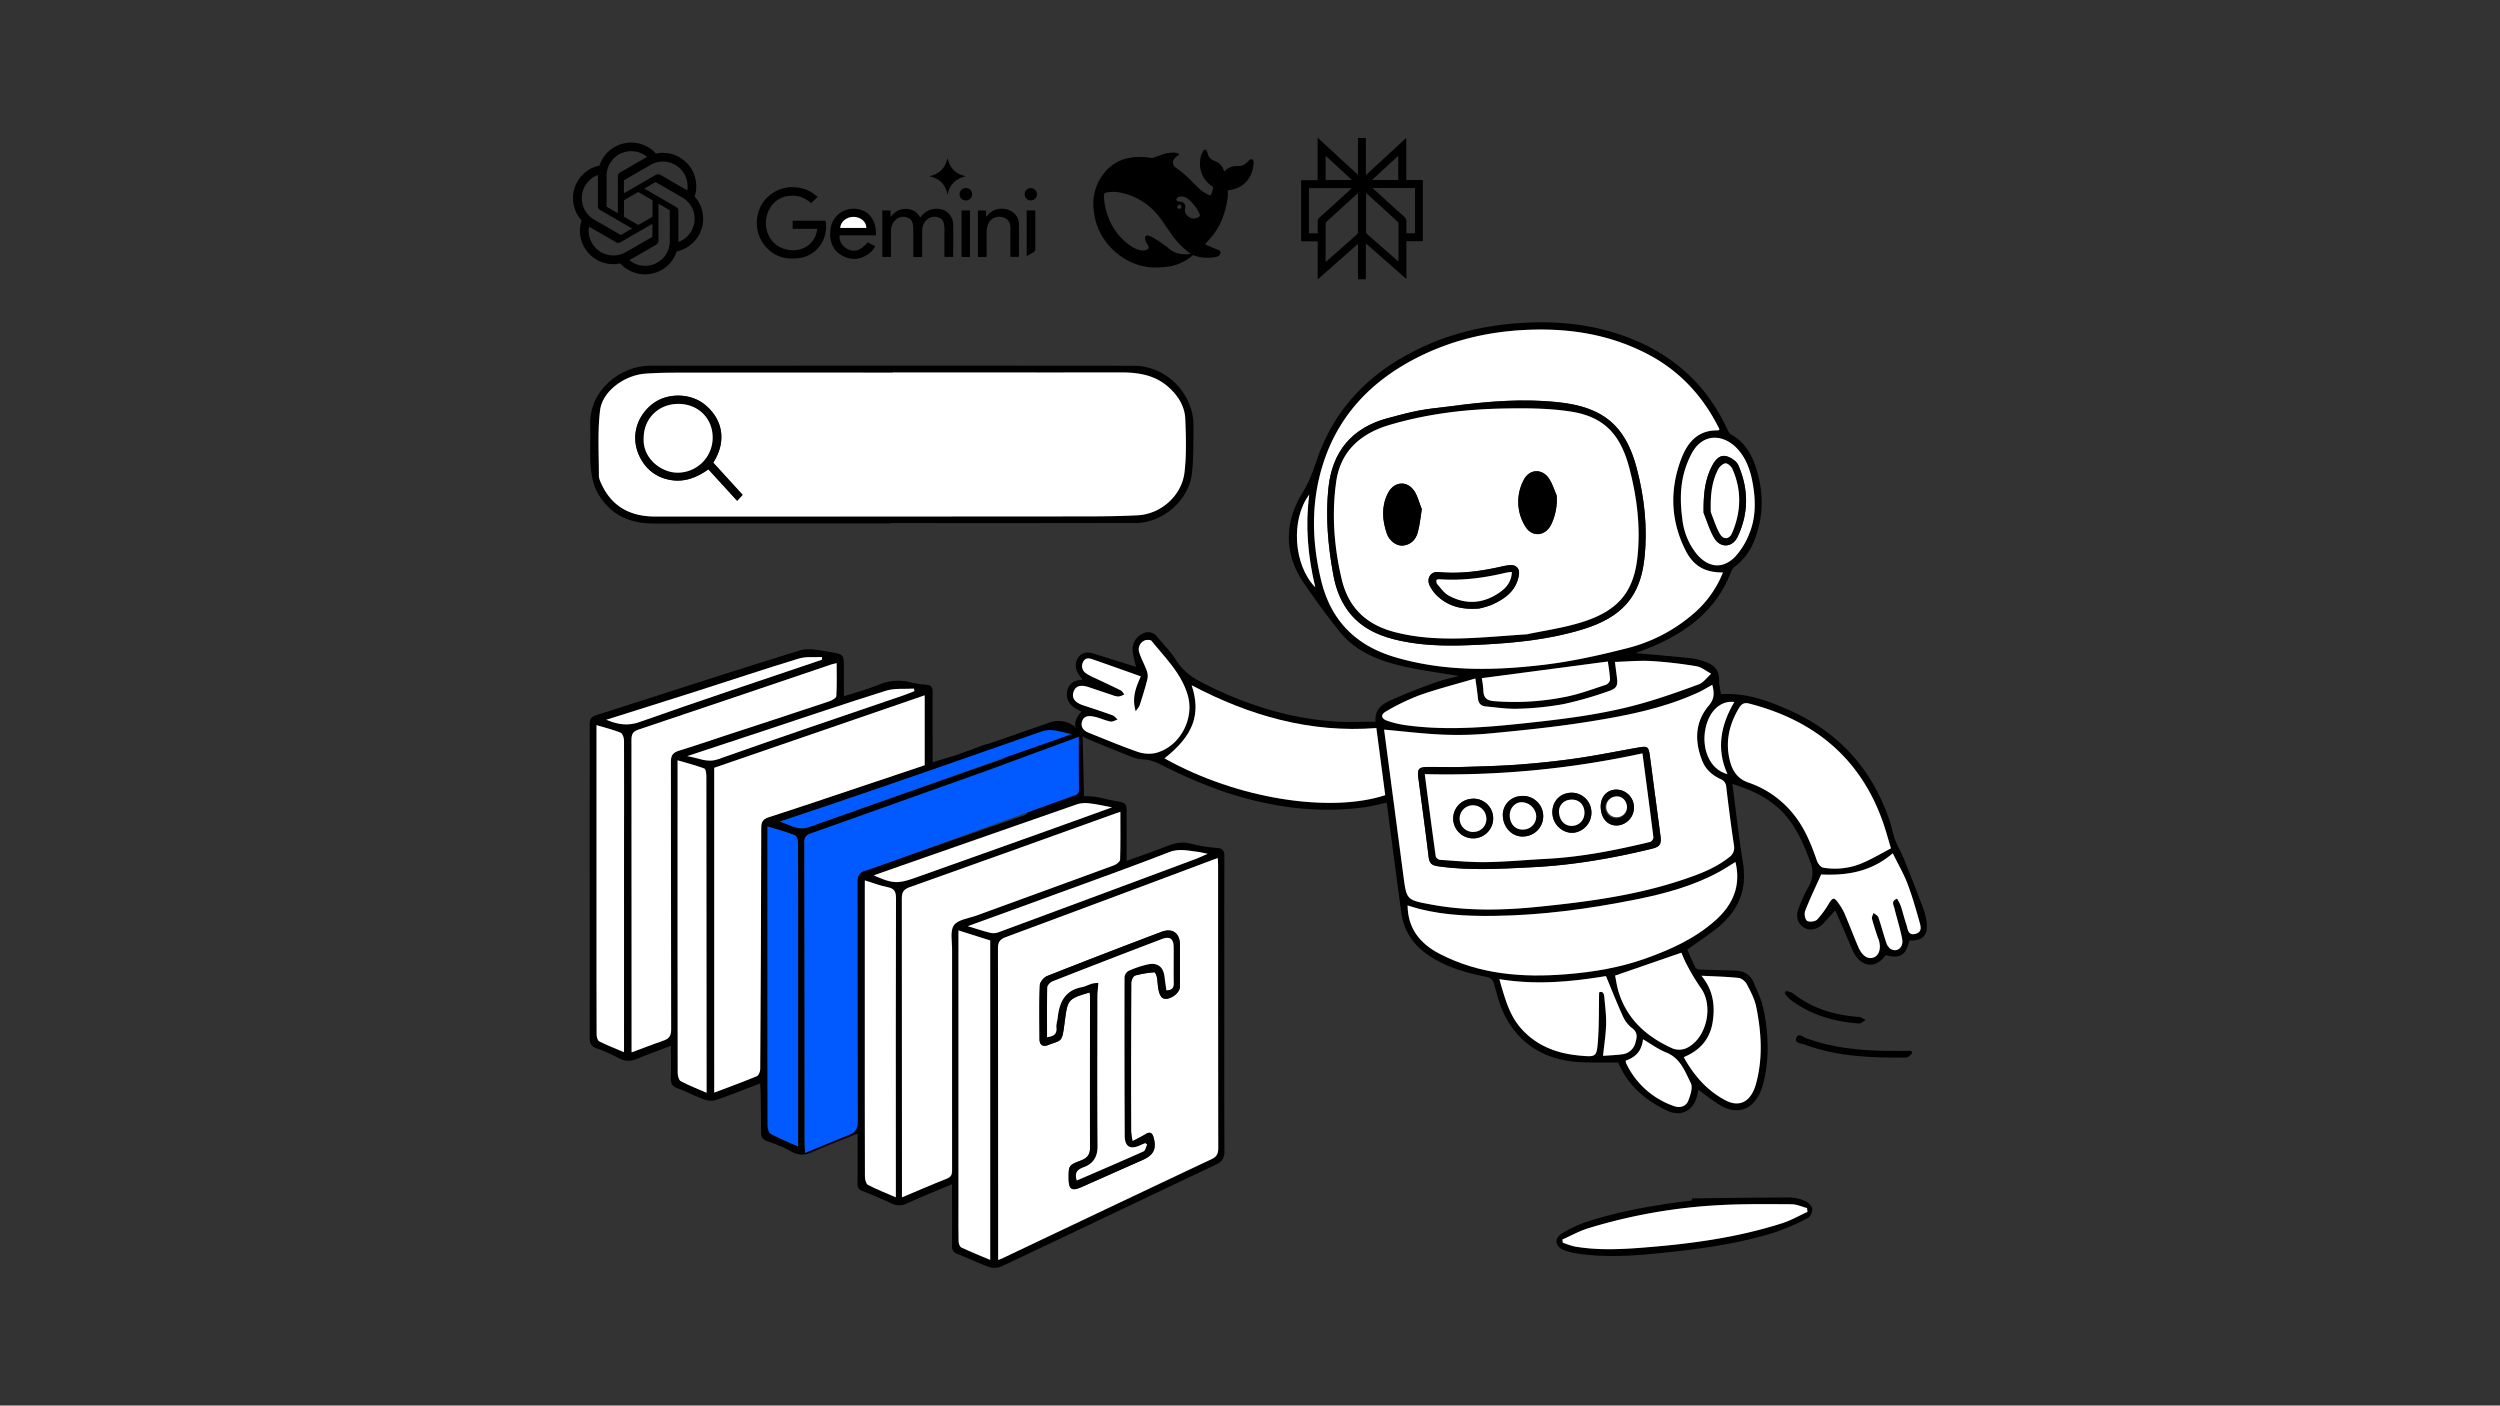
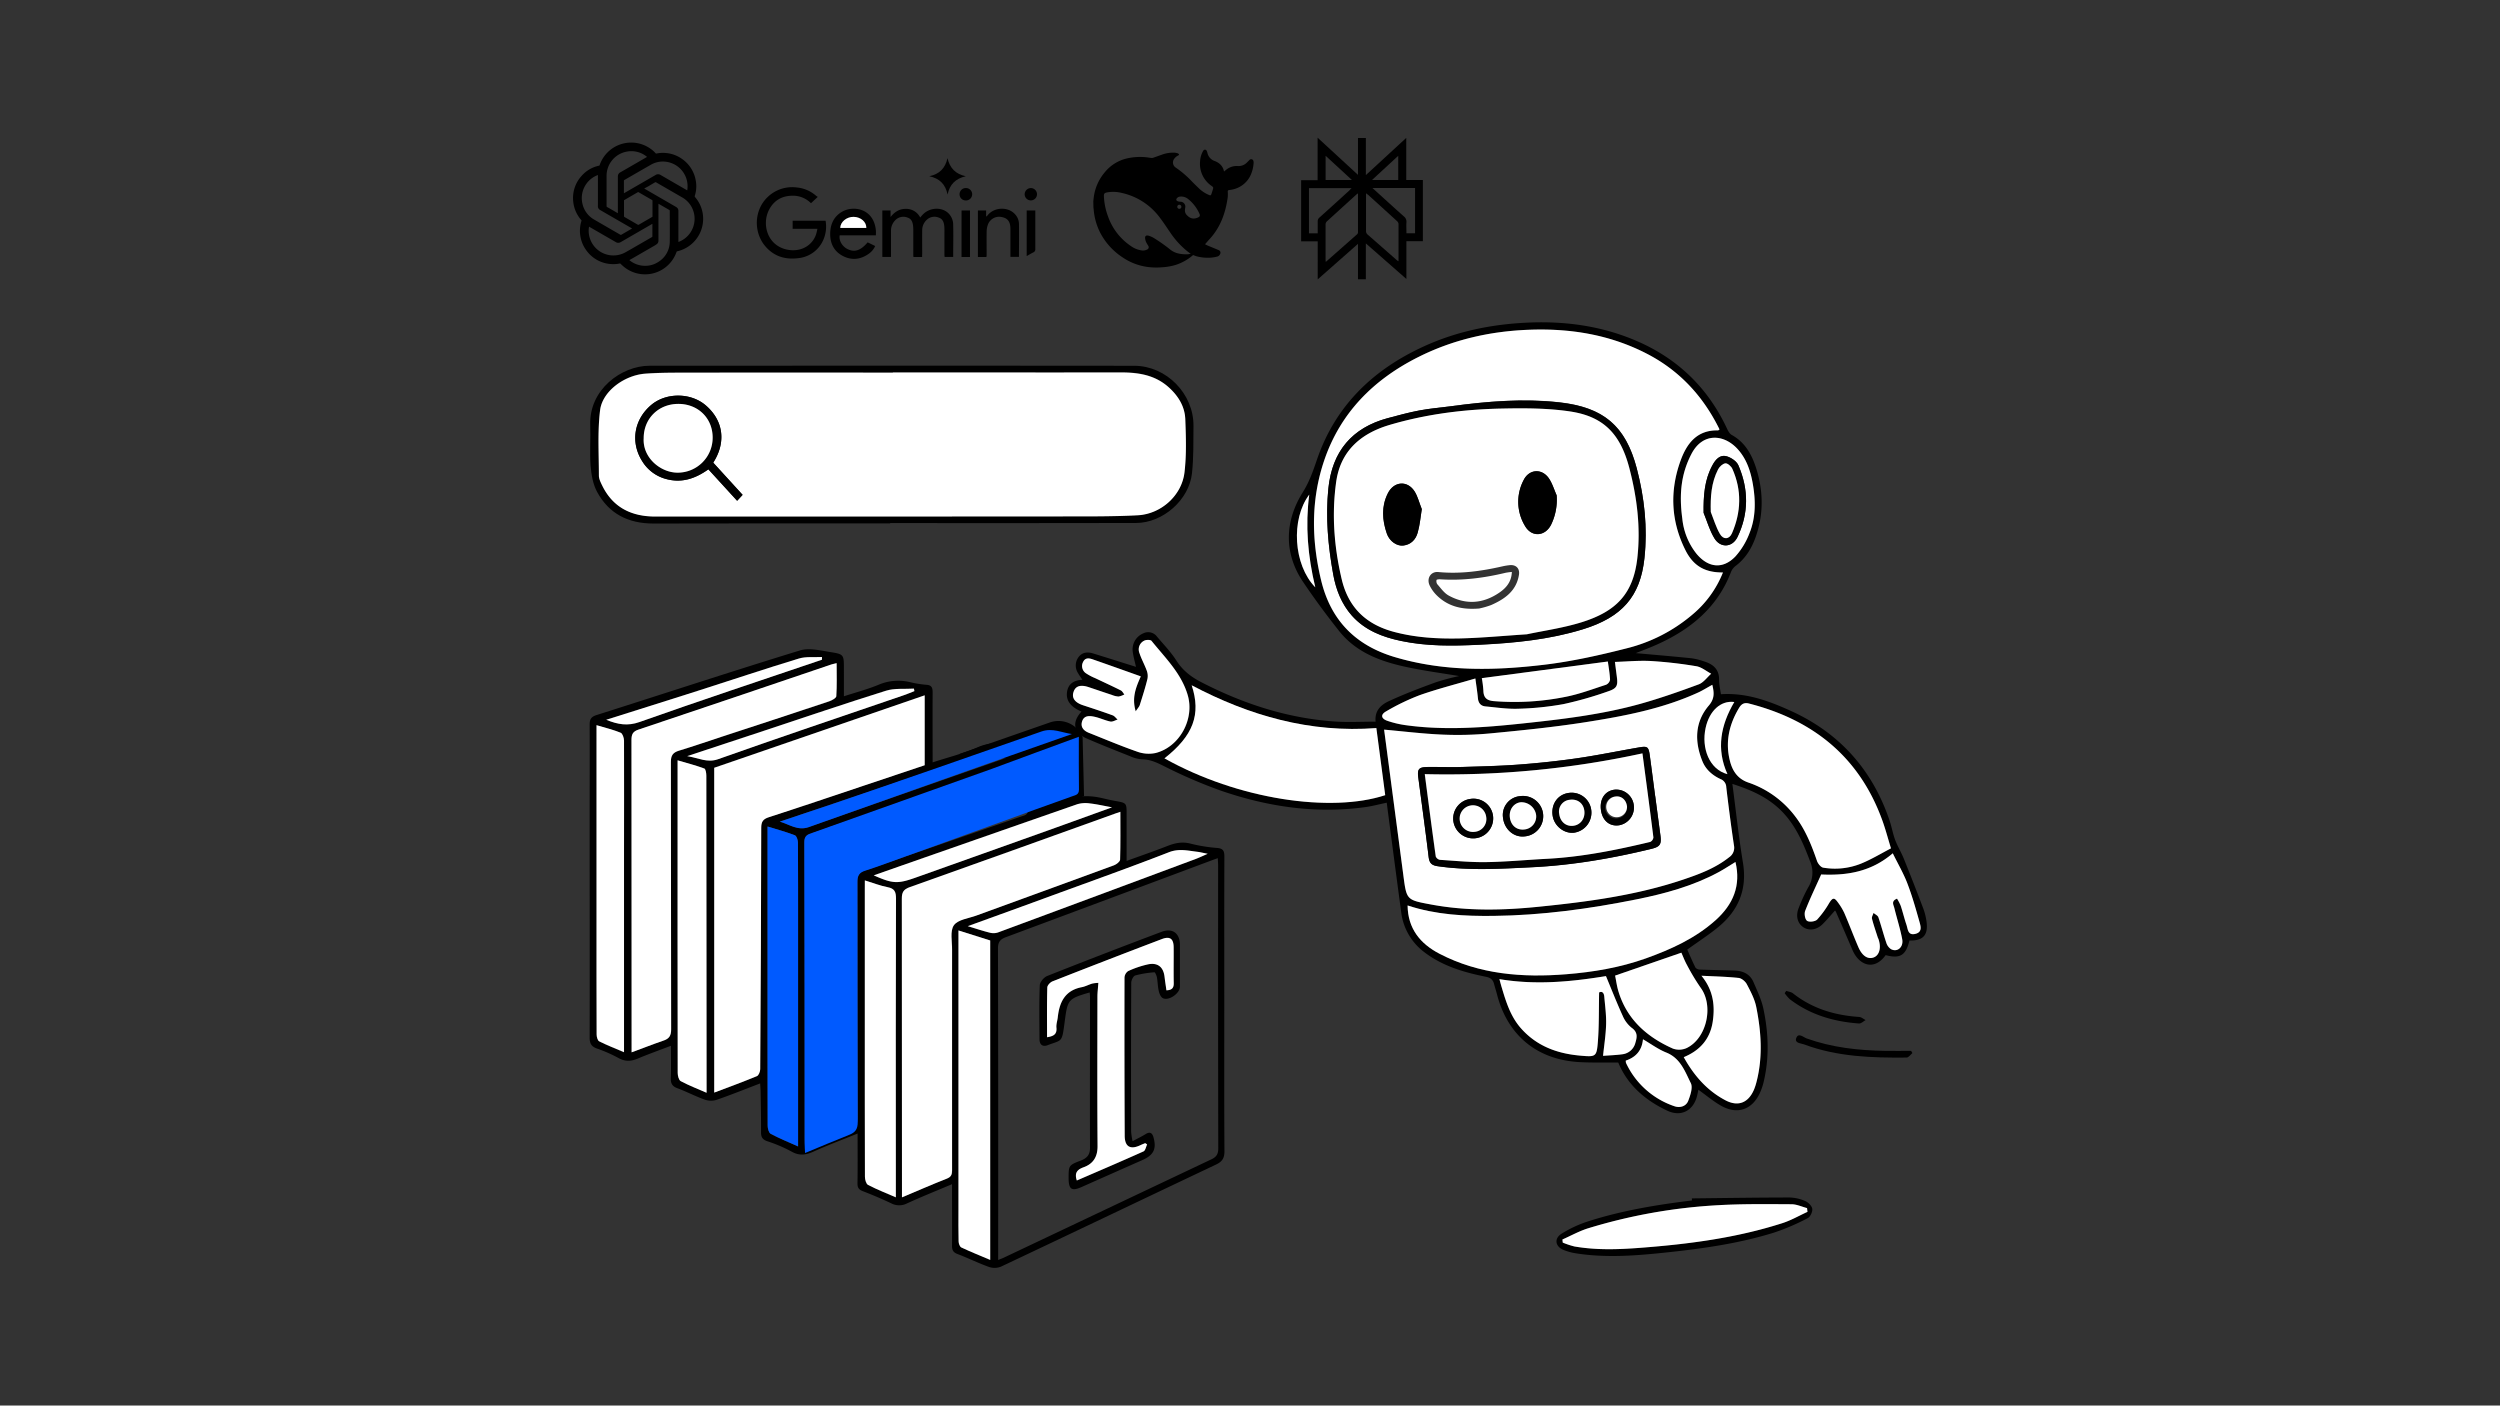
<svg xmlns="http://www.w3.org/2000/svg" id="Layer_1" data-name="Layer 1" viewBox="0 0 1366 768">
  <rect x="0" y="0" width="1366" height="768" fill="#333333" stroke="none" />
  <defs>
    <style>.cls-1{fill:#fff;}.cls-2{fill:#005aff;}</style>
  </defs>
  <path d="M524.13,412l49.52-17.25a14.27,14.27,0,0,1,17.89,8h0L559,415.43" />
  <polygon points="591.54 402.81 592.32 435.06 562.43 445.1 564.46 402.88 581.54 399.35 591.54 402.81" />
  <path d="M461.11,380.45c6.78-2.22,13.21-3.88,19.26-6.43A27.36,27.36,0,0,1,497,372.67a58.7,58.7,0,0,0,9,1.49c3.12.13,3.61,1.66,3.59,4.27-.08,12.51,0,25,0,38.13,8.48-2.78,16.92-4.84,24.73-8.3,10.1-4.48,19.55-.63,29.22.8.82.13,1.87,2.46,1.89,3.78.16,10,.08,20,.08,30.63,5.81-2,11.52-3.44,16.75-5.91,6.8-3.2,13.5-3,20.46-1.35,2.15.52,4.3,1,6.47,1.39,6.39,1.13,6.39,1.11,6.39,7.31v25.5c7.71-2.81,15.1-5.35,22.36-8.19,4.1-1.6,8-2.43,12.46-1.29A85.76,85.76,0,0,0,665,463.32c3.43.27,4,1.74,4,4.75-.1,26.84-.05,53.68-.05,80.53s-.09,53.68.09,80.52c0,3.84-1.37,5.67-4.65,7.22C625.2,654.9,586.11,673.6,546.92,692.1a9.45,9.45,0,0,1-6.57.15c-5.84-2.09-11.42-4.87-17.22-7.07-2.47-.93-3-2.39-2.94-4.71.07-11,0-21.94,0-33.43-8.41,3.56-16.57,6.82-24.55,10.48a9.34,9.34,0,0,1-8.62,0q-7.68-3.62-15.61-6.68c-2.16-.83-2.91-1.91-2.88-4.24.15-8.88.06-17.75.06-27.23-8.35,3.38-16.33,6.36-24.07,9.86-4.21,1.89-7.78,2.41-12,0a79.83,79.83,0,0,0-13.31-5.67c-2.56-.9-3.39-2.23-3.38-4.83.05-7.37-.12-14.74-.23-22.11,0-1.36-.15-2.72-.25-4.64-8.22,3.14-16,6.28-23.87,9a10.51,10.51,0,0,1-6.51-.17c-5.05-1.82-9.85-4.34-14.89-6.22-2.86-1.06-3.65-2.7-3.55-5.58.21-5.66.06-11.33.06-17.59-6.47,2.47-12.38,4.57-18.16,7-3.57,1.5-6.75,1.69-10.29-.21A77.46,77.46,0,0,0,326.39,573c-3.13-1.07-4.2-2.66-4.2-6,.1-39.22,0-78.44,0-117.66,0-17.8.09-35.6,0-53.4,0-3,.83-4.3,3.82-5.25,37-11.74,73.92-23.89,111.05-35.28,5-1.54,11.16,0,16.66.89,7.43,1.15,7.38,1.45,7.38,9.16Zm84.28,308c1.48-.6,2.38-.92,3.23-1.33Q605.3,660.26,662,633.41c2.83-1.34,3.66-3,3.66-6q-.14-77.16-.08-154.32c0-1.31-.11-2.61-.18-4.19-1.39.5-2.42.85-3.45,1.24q-56.13,21-112.28,41.91c-3.12,1.16-4.39,2.59-4.38,6.17q.21,82.79.11,165.58Zm-155.14-269V597c7.95-3,15.71-5.82,23.33-9,1-.41,1.79-2.52,1.8-3.84q.42-65.88.56-131.77c0-3.34.92-4.82,4.18-5.87,17.29-5.58,34.49-11.43,51.72-17.19l33.41-11.2V379.92Zm171.28-5.23c-6.7,2.32-13,4.5-19.4,6.71q-49.19,17.14-98.37,34.29c-2.38.83-4.29,1.42-4.28,4.94q.25,80.74.17,161.48c0,1.47.13,2.93.24,5C448.26,623.32,456.1,620,464,617c3.34-1.29,4.73-3,4.71-6.93-.19-42.84-.09-85.68-.18-128.52,0-3.31,1-4.95,4.24-6,7.62-2.39,15.11-5.21,22.66-7.82L558,446.13c1.79-.62,3.67-.78,3.63-3.58C561.44,433.25,561.53,424,561.53,414.29Zm-68.7,240c8.58-3.61,16.52-7.08,24.57-10.25,2.39-.94,2.91-2.2,2.9-4.58q-.12-60.27,0-120.54c0-4.55-1.25-10.21,1-13.34s7.94-3.72,12.19-5.27c25.1-9.17,50.23-18.26,75.3-27.5,1.36-.5,3.29-2,3.32-3.11.28-8.59.15-17.18.15-26.11-1,.33-1.61.52-2.23.75-37.6,13.5-75.17,27.06-112.82,40.4-3.52,1.25-4.38,2.86-4.37,6.43q.19,79,.09,158.08ZM345.1,575c6.19-2.28,11.68-4.48,17.28-6.3,3.28-1.07,4.31-2.78,4.3-6.28-.12-48.68,0-97.36-.15-146,0-3.55,1.11-5.17,4.4-6.17,7.78-2.36,15.47-5,23.19-7.56,19.63-6.45,39.27-12.86,58.87-19.4,1.51-.5,3.86-1.77,3.93-2.8.38-5.89.18-11.83.18-18.08-1.4.36-2.2.51-3,.76Q401.49,381,348.82,398.73c-3.06,1-3.8,2.6-3.79,5.69q.15,82.83.07,165.65ZM541.05,688.42V513.87l-17.35-5.48v152.4c0,5.84-.07,11.68.08,17.51,0,1.15.64,2.9,1.49,3.31C530.34,684,535.55,686.09,541.05,688.42ZM419.38,451.6v85.5c0,26,0,52,.07,78,0,1.53.61,3.88,1.68,4.45,4.7,2.51,9.68,4.52,14.94,6.88V509.61c0-16.4,0-32.8-.07-49.2,0-1.4-.74-3.66-1.71-4C429.57,454.55,424.67,453.24,419.38,451.6Zm-49.15-36.17v27.32q0,71.73.06,143.45c0,1.55.58,3.93,1.65,4.5,4.43,2.37,9.16,4.19,14.14,6.37v-3.89L386,511q0-43.57-.07-87.15c0-1.38-.35-3.69-1.12-4C380.23,418.2,375.46,417,370.23,415.43Zm102.32,65.62v5.06l0,73.85c0,27.67,0,55.34.07,83,0,1.53.63,3.9,1.71,4.46,4.72,2.46,9.71,4.41,15.18,6.79V635.82q0-72.37.09-144.77c0-3.6-.66-5.54-4.52-6.28C481,484,477.16,482.46,472.55,481.05ZM325.91,396.22V504c0,20.43,0,40.85.06,61.28,0,1.29.52,3.3,1.41,3.75,4.25,2.15,8.72,3.87,13.56,5.94v-5.2q0-51.69,0-103.39c0-20.56.1-41.13,0-61.69,0-1.49-.81-3.86-1.86-4.29C335.06,398.7,330.76,397.67,325.91,396.22ZM528.79,506.06c4.74,1.43,8.47,2.69,12.27,3.64a7.84,7.84,0,0,0,4.32-.21q54.11-20,108.16-40.2c1.93-.72,3.78-1.63,6.35-2.75-2.59-.51-4.2-.93-5.84-1.12-5.1-.61-9.91-1.85-15.33.26-20.93,8.15-42.1,15.69-63.2,23.41C560.31,494.66,545.07,500.16,528.79,506.06Zm-51.38-27.77c10.34,4.59,13,4.74,22.66,1.32q36.57-13,73.14-26.07c11.12-4,22.21-8,34.41-12.42-4.82-.88-8.44-1.73-12.12-2.13a16.13,16.13,0,0,0-6.83.42Q533.1,458.68,477.41,478.29ZM555.86,412c-5.51-.72-10.58-3.51-16.67-1.39-27.68,9.67-55.5,18.92-83.27,28.31q-14.91,5-29.83,10c5.31,1.54,9.81,5.1,15.81,3C479.83,438.49,517.86,425.3,555.86,412Zm-180.38,1.13c6.37,1,10.88,3.77,16.8,1.68,33.77-11.94,67.72-23.36,101.6-35,1.94-.67,3.84-1.48,5.75-2.23-.09-.45-.17-.91-.26-1.37-5.12.33-10.53-.32-15.29,1.17-22.33,7-44.47,14.54-66.68,21.88Zm73.66-52.69,0-1.47c-4.23.23-8.7-.35-12.63.85-18.57,5.64-37,11.82-55.48,17.72-16.32,5.22-32.68,10.33-49.77,15.73,6.49,2.64,11.74,3.51,18.23,1.22C382.55,382.79,415.89,371.74,449.14,360.46Z" />
  <path d="M486.38,286c-43.11,0-86.23-.09-129.34.06-13.71,0-24.32-5.29-30.8-17.32-2.26-4.19-3.15-9.41-3.53-14.25-.57-7.33.09-14.74-.2-22.1-.78-19.55,17.13-32.55,32.38-32.55q83,0,166.06-.05,49.44,0,98.89.07c17.51.06,32.44,15.32,32.28,32.89-.08,8.6.1,17.26-.81,25.79-1.54,14.54-15.83,27.17-30.58,27.22-44.78.14-89.56.05-134.35.05Zm1.46-82.48h0q-55.5,0-111,0c-8.06,0-16.14-.05-24.16.54-11.54.84-23.56,9.66-24.83,20-1.44,11.75-.67,23.78-.65,35.69,0,1.82,1,3.73,1.8,5.44,5.9,12.07,16.08,16.94,29,16.95q111.18,0,222.37-.07c13.75,0,27.53.1,41.26-.62,12.75-.67,24-10.8,25.53-23.37,1.15-9.59.81-19.41.45-29.1-.25-6.89-3.72-12.58-8.86-17.28-7.49-6.84-16.51-8.33-26.21-8.3C571,203.57,529.42,203.51,487.84,203.51Z" />
-   <path class="cls-1" d="M545.39,688.48v-4.73q0-82.8-.11-165.58c0-3.58,1.26-5,4.38-6.17q56.18-20.85,112.28-41.91c1-.39,2.06-.74,3.45-1.24.07,1.58.18,2.88.18,4.19q0,77.16.08,154.32c0,3-.83,4.71-3.66,6q-56.73,26.77-113.37,53.74C547.77,687.56,546.87,687.88,545.39,688.48Zm73.45-64.92a37.42,37.42,0,0,1-.79-5.18q-.07-40.67.06-81.34c0-1.4,1.1-3.72,2.17-4a54.85,54.85,0,0,1,10.56-1.79c.36,0,1.14,1.76,1.32,2.77.43,2.45.41,5,1,7.39.35,1.47,1.14,3.43,2.3,4,3.25,1.56,9.25-2.67,9.27-6.28,0-7.65,0-15.3,0-23,0-6.2-4-9.22-10-7Q603.41,521,572.25,533.27c-1.8.72-4,3.28-4.06,5.06-.39,9.86-.21,19.74-.15,29.61,0,2.91,1.79,4.16,4.4,3.16,7.29-2.81,7.79-1.38,9-10.21,1.94-14.63,1.2-14.9,14-18.62.07.83.18,1.62.18,2.4,0,27.53-.07,55.07,0,82.6,0,3.87-1.8,5.63-5.19,6.92-6.54,2.49-6.54,2.73-6.49,9.72,0,6,1.68,7.07,7,4.72q16.65-7.38,33.29-14.76c6.15-2.72,7.84-6.06,6.1-12.39-.61-2.24-1.8-3.36-4.24-1.85C624,620.92,621.74,622,618.84,623.56Z" />
  <path class="cls-1" d="M390.25,419.52l115-39.6v38.21l-33.41,11.2c-17.23,5.76-34.43,11.61-51.72,17.19-3.26,1.05-4.18,2.53-4.18,5.87q-.1,65.88-.56,131.77c0,1.32-.82,3.43-1.8,3.84-7.62,3.15-15.38,6-23.33,9Z" />
  <path class="cls-2" d="M589.48,402.57c0,9.86-.09,19.36.06,28.85,0,2.85-1.83,3-3.62,3.65-20.79,7.35-69.78,25.33-90.57,32.69-7.54,2.67-15,5.54-22.62,8-3.23,1-4.24,2.71-4.23,6.09.09,43.72,0,87.45.18,131.17,0,4-1.36,5.76-4.7,7.07-7.91,3.11-15.74,6.46-24.09,9.92-.11-2.1-.24-3.6-.24-5.09q0-82.41-.17-164.81c0-3.59,1.9-4.19,4.28-5l98.16-35C548.25,417.81,582.79,404.94,589.48,402.57Z" />
  <path class="cls-1" d="M492.83,654.24v-5q0-79-.09-158.08c0-3.57.85-5.18,4.37-6.43,37.65-13.34,75.22-26.9,112.82-40.4.62-.23,1.25-.42,2.23-.75,0,8.93.13,17.52-.15,26.11,0,1.09-2,2.61-3.32,3.11-25.07,9.24-50.2,18.33-75.3,27.5-4.25,1.55-10,2.18-12.19,5.27s-.94,8.79-1,13.34q0,60.27,0,120.54c0,2.38-.51,3.64-2.9,4.58C509.35,647.16,501.41,650.63,492.83,654.24Z" />
  <path class="cls-1" d="M345.1,575v-5q0-82.83-.07-165.65c0-3.09.73-4.66,3.79-5.69q52.71-17.67,105.32-35.57c.76-.25,1.56-.4,3-.76,0,6.25.2,12.19-.18,18.08-.07,1-2.42,2.3-3.93,2.8-19.6,6.54-39.24,13-58.87,19.4-7.72,2.53-15.41,5.2-23.19,7.56-3.29,1-4.41,2.62-4.4,6.17.12,48.68,0,97.36.15,146,0,3.5-1,5.21-4.3,6.28C356.78,570.55,351.29,572.75,345.1,575Z" />
  <path class="cls-1" d="M541.05,688.42c-5.5-2.33-10.71-4.42-15.78-6.81-.85-.41-1.47-2.16-1.49-3.31-.15-5.83-.08-11.67-.08-17.51V508.39l17.35,5.48Z" />
  <path class="cls-2" d="M419.38,451.6c5.29,1.64,10.19,2.95,14.91,4.78,1,.37,1.7,2.63,1.71,4,.11,16.4.07,32.8.07,49.2V626.4c-5.26-2.36-10.24-4.37-14.94-6.88-1.07-.57-1.67-2.92-1.68-4.45-.1-26-.07-52-.07-78V451.6Z" />
  <path class="cls-1" d="M370.23,415.43c5.23,1.54,10,2.77,14.6,4.48.77.28,1.12,2.59,1.12,4q.1,43.58.07,87.15l.06,82.15v3.89c-5-2.18-9.71-4-14.14-6.37-1.07-.57-1.65-3-1.65-4.5q-.12-71.72-.06-143.45Z" />
  <path class="cls-1" d="M472.55,481.05c4.61,1.41,8.48,2.95,12.5,3.72,3.86.74,4.53,2.68,4.52,6.28q-.19,72.39-.09,144.77v18.41c-5.47-2.38-10.46-4.33-15.18-6.79-1.08-.56-1.7-2.93-1.71-4.46-.1-27.68-.07-55.35-.07-83l0-73.85Z" />
  <path class="cls-1" d="M325.91,396.22c4.85,1.45,9.15,2.48,13.2,4.13,1.05.43,1.85,2.8,1.86,4.29.09,20.56,0,41.13,0,61.69q0,51.71,0,103.39v5.2c-4.84-2.07-9.31-3.79-13.56-5.94-.89-.45-1.41-2.46-1.41-3.75-.09-20.43-.06-40.85-.06-61.28V396.22Z" />
  <path class="cls-1" d="M528.79,506.06c16.28-5.9,31.52-11.4,46.73-17,21.1-7.72,42.27-15.26,63.2-23.41,5.42-2.11,10.23-.87,15.33-.26,1.64.19,3.25.61,5.84,1.12-2.57,1.12-4.42,2-6.35,2.75q-54.06,20.15-108.16,40.2a7.84,7.84,0,0,1-4.32.21C537.26,508.75,533.53,507.49,528.79,506.06Z" />
  <path class="cls-1" d="M477.41,478.29q55.8-19.55,111.26-38.88a16.13,16.13,0,0,1,6.83-.42c3.68.4,7.3,1.25,12.12,2.13-12.2,4.4-23.29,8.44-34.41,12.42q-36.57,13.06-73.14,26.07C490.45,483,487.75,482.88,477.41,478.29Z" />
  <path class="cls-2" d="M585.71,401.08c-38,13.28-105.88,37.41-143.81,50.86-6,2.12-10.5-1.44-15.81-3q14.91-5,29.83-10c27.77-9.39,85.44-29.58,113.12-39.25C575.13,397.56,580.2,400.35,585.71,401.08Z" />
  <path class="cls-1" d="M375.48,413.15l41.92-13.84c22.21-7.34,44.35-14.91,66.68-21.88,4.76-1.49,10.17-.84,15.29-1.17.09.46.17.92.26,1.37-1.91.75-3.81,1.56-5.75,2.23-33.88,11.61-67.83,23-101.6,35C386.36,416.92,381.85,414.19,375.48,413.15Z" />
  <path class="cls-1" d="M449.14,360.46c-33.25,11.28-66.59,22.33-99.68,34.05-6.49,2.29-11.74,1.42-18.23-1.22,17.09-5.4,33.45-10.51,49.77-15.73,18.49-5.9,36.91-12.08,55.48-17.72,3.93-1.2,8.4-.62,12.63-.85Z" />
  <path class="cls-1" d="M487.84,203.51c41.58,0,83.16.06,124.74,0,9.7,0,18.72,1.46,26.21,8.3,5.14,4.7,8.61,10.39,8.86,17.28.36,9.69.7,19.51-.45,29.1-1.49,12.57-12.78,22.7-25.53,23.37-13.73.72-27.51.61-41.26.62q-111.19.09-222.37.07c-12.94,0-23.12-4.88-29-16.95-.83-1.71-1.79-3.62-1.8-5.44,0-11.91-.79-23.94.65-35.69,1.27-10.38,13.29-19.2,24.83-20,8-.59,16.1-.53,24.16-.54q55.49-.08,111,0Zm-98.13,49.28c7.12-11.07,5.65-22.95-4.1-31.31-8.18-7-21.67-7.1-29.84-.16-9.4,8-11.36,20.34-4.91,30.6a21.83,21.83,0,0,0,12.93,9.76c8.33,2.33,15.77.11,23.27-5.24l15.71,17.19,3-3.24Z" />
  <path d="M618.84,623.56c2.9-1.57,5.12-2.64,7.2-3.93,2.44-1.51,3.63-.39,4.24,1.85,1.74,6.33.05,9.67-6.1,12.39q-16.65,7.36-33.29,14.76c-5.31,2.35-6.95,1.25-7-4.72,0-7,0-7.23,6.49-9.72,3.39-1.29,5.2-3.05,5.19-6.92-.08-27.53,0-55.07,0-82.6,0-.78-.11-1.57-.18-2.4-12.78,3.72-12,4-14,18.62-1.18,8.83-1.68,7.4-9,10.21-2.61,1-4.38-.25-4.4-3.16-.06-9.87-.24-19.75.15-29.61.07-1.78,2.26-4.34,4.06-5.06q31.15-12.35,62.51-24.13c5.92-2.24,9.93.78,10,7,0,7.65,0,15.3,0,23,0,3.61-6,7.84-9.27,6.28-1.16-.55-2-2.51-2.3-4-.57-2.4-.55-4.94-1-7.39-.18-1-1-2.8-1.32-2.77A54.85,54.85,0,0,0,620.28,533c-1.07.32-2.17,2.64-2.17,4q-.2,40.68-.06,81.34A37.42,37.42,0,0,0,618.84,623.56Zm7.95,1.75-1-.7c-.87.37-1.76.7-2.61,1.11-5.5,2.62-8.57.91-8.6-5.22q-.22-43.17-.11-86.34a4.59,4.59,0,0,1,2-3.56,53.33,53.33,0,0,1,10.91-3.69c5.37-1.06,8.42,1.6,9,7,.25,2.42.64,4.82,1,7.2,3-.11,4-1.29,4-3.94-.14-6.53,0-13.07-.05-19.61,0-4.64-2-6.13-6.42-4.46q-29.94,11.4-59.75,23.1c-1.25.49-2.84,2.19-2.87,3.37-.24,9-.13,18-.13,27.18,3.21-.53,5.5-1.37,5.12-5.22-.19-1.86.53-3.81.74-5.73.92-8.2,4-14.61,13-16.38,2-.39,3.87-1.45,5.86-2a19,19,0,0,1,3.31-.37c-.2,2.85-.5,5.17-.51,7.48,0,27.25-.13,54.51.07,81.76,0,5.89-2.48,9.65-7.6,11.49-3.78,1.35-5,3.28-3.73,7.24,12.21-5.28,24.37-10.47,36.42-15.89C625.85,628.67,626.15,626.62,626.79,625.31Z" />
  <path d="M389.71,252.79l16.06,17.6-3,3.24-15.71-17.19c-7.5,5.35-14.94,7.57-23.27,5.24a21.83,21.83,0,0,1-12.93-9.76c-6.45-10.26-4.49-22.61,4.91-30.6,8.17-6.94,21.66-6.87,29.84.16C395.36,229.84,396.83,241.72,389.71,252.79Zm-38-13.38c-.65,10.78,9.34,18.86,18.5,18.85a19.09,19.09,0,0,0,19.18-19.17c0-10.57-8-18.4-18.75-18.4S351.69,228.7,351.71,239.41Z" />
  <path class="cls-1" d="M626.79,625.31c-.64,1.31-.94,3.36-2,3.82-12.05,5.42-24.21,10.61-36.42,15.89-1.32-4,0-5.89,3.73-7.24,5.12-1.84,7.64-5.6,7.6-11.49-.2-27.25-.1-54.51-.07-81.76,0-2.31.31-4.63.51-7.48a19,19,0,0,0-3.31.37c-2,.58-3.85,1.64-5.86,2-9.06,1.77-12.13,8.18-13,16.38-.21,1.92-.93,3.87-.74,5.73.38,3.85-1.91,4.69-5.12,5.22,0-9.15-.11-18.17.13-27.18,0-1.18,1.62-2.88,2.87-3.37q29.8-11.72,59.75-23.1c4.38-1.67,6.37-.18,6.42,4.46.07,6.54-.09,13.08.05,19.61.06,2.65-1,3.83-4,3.94-.32-2.38-.71-4.78-1-7.2-.57-5.43-3.62-8.09-9-7a53.33,53.33,0,0,0-10.91,3.69,4.59,4.59,0,0,0-2,3.56q-.09,43.17.11,86.34c0,6.13,3.1,7.84,8.6,5.22.85-.41,1.74-.74,2.61-1.11Z" />
  <path class="cls-1" d="M351.71,239.41c0-10.71,8.09-18.72,18.93-18.72s18.75,7.83,18.75,18.4a19.09,19.09,0,0,1-19.18,19.17C361.05,258.27,351.06,250.19,351.71,239.41Z" />
  <path d="M757.72,438.59c-4.2.88-7.84,1.87-11.55,2.39-27.06,3.77-53.36-.12-78.95-8.92a265.14,265.14,0,0,1-30.32-13c-4.18-2.06-8-4.11-12.79-4.15a18.63,18.63,0,0,1-6.49-1.66c-8-3.16-16-6.31-23.94-9.78-7.18-3.17-8.13-8.9-2.75-14.66-5.92-2.54-8.61-6-7.89-10.8.68-4.51,3.91-6.37,8.39-6.56-.91-1.38-1.72-2.47-2.39-3.64a7.68,7.68,0,0,1,.33-8.84c2-2.62,4.88-2.86,7.85-1.95,7.84,2.42,15.66,4.9,23.48,7.35-.59-2.68-1.4-5.47-1.78-8.32a9.5,9.5,0,0,1,5.79-10,6,6,0,0,1,7.46,1.78c3.62,4.32,7.61,8.41,10.61,13.12,3.46,5.44,8.14,9,13.69,11.84,22.9,11.8,47,19.65,72.78,21.44,7.32.5,14.71.08,22.38.08-.62-6.2,3.15-9.31,7.28-11.22,8.35-3.86,17-7.14,25.63-10.29a127.64,127.64,0,0,1,12.72-3.4c-9.13-1.56-19.68-2.92-30-5.21-13.5-3-26.32-7.91-35.34-19.13-7-8.77-13.74-17.95-20-27.22-10.46-15.6-10-33-.08-48.86,3.63-5.78,5.63-11.66,7.74-17.82,10.06-29.45,30.58-49.14,58.34-61.86,18.22-8.34,37.5-12.23,57.51-13.05,20.54-.84,40.37,2,59.29,10.25q33.43,14.59,48.91,47.68c.61,1.3,1.43,2.83,2.58,3.47,7.24,4,10.91,10.61,13.29,18,4,12.49,4.23,25.12-.15,37.62-2.19,6.26-5.54,11.79-10.94,15.9a7.84,7.84,0,0,0-2.52,3.17C938.44,332,923.64,344,905.16,352.27c-4,1.77-8,3.26-11.38,4.6,9.77.88,20.13,1.75,30.46,2.81a36.06,36.06,0,0,1,6.88,1.71c5,1.55,8.32,4.37,8.19,10.18,0,2.47.59,5,1,7.76,13.84-.94,26.25,3.66,38.32,9.15,26.62,12.11,44.51,32.24,53.85,59.93,1.15,3.44,1.76,7.06,3,10.44,1.35,3.56,3.36,6.86,4.79,10.39q5.51,13.68,10.72,27.47a32.77,32.77,0,0,1,1.62,6.56c1.15,7.58-1.79,10.87-9.3,10.61-1.94,8.16-5.08,10.08-13,8-6.27,8.8-14.55,5.53-18.1-2.76q-4.4-10.29-8.9-20.54a3.07,3.07,0,0,0-.67-1.06c-2.11,2.33-4.28,4.93-6.65,7.32-3.26,3.28-7.4,3.91-10.56,1.85-3.33-2.17-4.4-6.33-2.56-10.71a93.53,93.53,0,0,1,5-10.89,15.36,15.36,0,0,0,1.2-14.36c-4.27-11.36-9-22.21-18.58-30.3-6.93-5.87-15-9.22-23.92-12.11,1.92,14.59,3.44,28.84,5.77,43,2.42,14.63-2.42,26.16-13.54,35.29-5.19,4.25-10.87,7.91-16.88,12.24,1.31,2.94,2.79,6.46,4.49,9.87a3.18,3.18,0,0,0,2.36,1.06c6.36.24,12.72.32,19.08.54,4.59.16,8.39,1.94,10.27,6.34,2,4.68,4.29,9.38,5.35,14.3,2.86,13.34,3.38,26.82.18,40.24a32.46,32.46,0,0,1-1.9,5.66c-4.23,9.54-12.52,12.43-21.57,7.2-4.21-2.44-8-5.63-12.18-8.63-.21,1-.41,2.1-.68,3.22-2,8.18-8.71,11.81-16.34,8.22-12-5.66-21.65-13.93-26.76-26.3-7.19-.07-14.3.16-21.39-.25-23.1-1.34-39.13-14.67-44.86-37-.5-1.93-1.13-3.83-1.63-5.76-.6-2.29-2-3.36-4.37-3.84-11.85-2.38-23.34-5.7-33.24-13.09a32.13,32.13,0,0,1-13.13-22.32c-2.48-18.34-4.86-36.68-7.28-55ZM939.55,234.64c-8.8-17.95-21.66-32-39.51-41.26-20.38-10.59-42.17-14.1-64.93-13.2-21.21.83-41.46,5.47-60.39,15-24.18,12.2-42.33,30.24-51.2,56.34-7.33,21.58-7,43.55-1.71,65.52C727,338.77,740.45,352.58,762,359c26.87,8,54.19,7.49,81.48,4.24,15.27-1.82,30.44-5.2,45.37-9A88.16,88.16,0,0,0,924.51,336a57.65,57.65,0,0,0,16.91-23.19c-9.63.07-16.07-3.34-20.5-12.18-8-15.88-8.67-32.47-2.59-49.11,3.42-9.35,9-16.61,20.42-16.34C938.94,235.16,939.14,234.92,939.55,234.64ZM935.6,374.17c-2.55,1.4-4.85,2.86-7.29,4-20,9.23-41.45,13.21-62.95,16.57-17,2.66-34.17,4.39-51.31,6a188.18,188.18,0,0,1-25.9.64c-10.65-.45-21.25-1.77-31.9-2.72l.38,2.88q5.1,38.54,10.18,77.07c1.73,13.16,1.74,13.12,15.2,15.62,19.5,3.63,39.14,3.17,58.68,1.21,26.73-2.69,53.38-6.2,79-14.85,8.88-3,17.63-6.26,25.09-12.2a6.23,6.23,0,0,0,2.63-6.46c-1.57-10.57-2.94-21.18-4.2-31.8a4.88,4.88,0,0,0-3.13-4.45c-4.47-2.05-8.11-5.25-9.94-9.82-4.29-10.7-4.18-21.3,3.55-30.38C937,381.67,936.64,378.36,935.6,374.17ZM769.11,494.74c.13,12.7,7,20.93,17.36,26.35,21.81,11.36,45.38,13.17,69.33,11.25,14.76-1.18,29.38-3.6,43.44-8.64,13.84-5,27.06-10.94,38.17-20.88,9.61-8.61,14-18.91,10.86-31.84-3.13,1.91-6.1,3.9-9.23,5.59-14.12,7.62-29.5,11.76-45,14.88-25.64,5.14-51.52,8.68-77.77,9C800.34,500.63,784.62,499.86,769.11,494.74ZM636.26,414.36c40.29,22.57,91.07,29.85,120.62,20.12L752,397.81c-36.19,2.78-69.28-6.71-100.9-23.37C656.38,390.32,652,402,636.26,414.36Zm397,49.18c-1.65-5.4-2.89-10.11-4.52-14.69-12.41-34.9-37.64-55.32-72.9-64.4-2.58-.67-4.19,0-5.54,2.28-5.5,9.09-7.7,18.81-5,29.17,1.37,5.29,4.17,9.65,10,11.67a53.77,53.77,0,0,1,25.8,18.73c5.49,7.25,8.8,15.58,11.74,24.11.52,1.49,2.09,3.47,3.42,3.68a38.22,38.22,0,0,0,20.66-2.22C1022.37,469.64,1027.49,466.5,1033.22,463.54ZM806.14,370.72c-10.73,3.17-20.69,5.7-30.33,9.11a121.6,121.6,0,0,0-18.44,8.88c-3.19,1.79-2.79,4,.7,5.2a53.46,53.46,0,0,0,9.81,2.34c21.41,3,42.81,1.34,64.11-.92,21.62-2.3,43.27-4.85,64.28-10.72,10.78-3,21.38-6.75,31.88-10.64,2.63-1,4.56-3.82,6.82-5.81-2.69-1.41-5.24-3.62-8.09-4.09A235.45,235.45,0,0,0,902,361.22c-6.41-.36-12.88.28-19.66.49.41,3.09.71,5.44,1,7.79.68,5.14.22,6.62-4.69,8.27a198.65,198.65,0,0,1-24.48,7,160.81,160.81,0,0,1-24.7,2.52c-5.93.22-11.91-.71-17.86-1.27-2.6-.24-3.9-1.87-4.15-4.53C807.23,378.22,806.71,375,806.14,370.72Zm-182.81-1.15c-8.91-3.17-17.56-6.27-26.24-9.31-2-.69-4-1-5.2,1.39a4.75,4.75,0,0,0,1.65,6.3,28.75,28.75,0,0,0,5,2.62c4.62,2.21,9.29,4.33,13.87,6.63.82.41,1.31,1.48,2,2.24a10.58,10.58,0,0,1-3.14,1.15,11.18,11.18,0,0,1-3.61-.86c-4.25-1.39-8.48-2.85-12.73-4.27-4.55-1.53-7.3-.6-8.34,2.8-1,3.23.87,5.66,5.32,7.12,5.35,1.76,10.71,3.51,16,5.44,1.08.39,1.89,1.54,2.82,2.34-1.32.4-2.75,1.33-3.94,1.09-2.91-.6-5.67-1.95-8.58-2.59-2.57-.57-5.62-.93-6.8,2.25s.62,5.31,3.54,6.48c8.82,3.52,17.58,7.21,26.53,10.34a18.39,18.39,0,0,0,9.89.74c13.19-3.26,21.48-18.53,17.68-31.59-3.48-12-12.29-20.39-19.76-29.68-.57-.71-2.94-.71-4-.15a5.3,5.3,0,0,0-2.65,6.74c1.09,3.29,2.83,6.36,4,9.62A8.31,8.31,0,0,1,627,371c-1.2,4.78-2.68,9.5-4.17,14.21-.31,1-1.13,1.81-2.24,3.5C618.31,381.17,620.66,375.64,623.33,369.57ZM819.28,535c.58,2.14.92,3.46,1.31,4.76,2.36,7.91,4.83,15.77,10.47,22.13,8.55,9.65,19.64,13.76,32.17,14.89,8.76.79,9.18.91,9.85-7.88s.47-17.41.66-26.61c1.47-.82,2.63,0,2.82,2.28.44,5,1.14,10,1,15-.14,5.76-1.07,11.5-1.67,17.34,3.52-.27,7-.37,10.51-.85a8.34,8.34,0,0,0,7.17-6.34c1-3.11,1.31-5.73-2-8.1a16.64,16.64,0,0,1-4.92-6.51c-3.18-7-6-14.08-9.17-21.77C859.06,536.35,839.47,538.37,819.28,535ZM920,577.63c5.55,10,12.69,18.25,22.74,23.55,7,3.68,12.57,1.43,15.67-5.87a32.19,32.19,0,0,0,1.46-4.62c3.4-13.53,2.44-27.1-.27-40.54-.87-4.3-3.06-8.42-5.13-12.36-.81-1.56-2.86-3.28-4.51-3.45-6.73-.71-13.52-.85-20.29-1.19,6.38,7.74,7.53,16.16,6.15,25.17C934.37,567.8,928.79,574,920,577.63Zm114.21-111.39c-11.93,10.24-25.29,12.22-39.16,11.61-3,6.77-6.14,13.19-8.72,19.82-.61,1.56-.09,4.66,1,5.49s4.42.44,5.51-.66a51.28,51.28,0,0,0,6.56-9c1.89-3,2.76-3.23,4.78-.4a32.39,32.39,0,0,1,3.49,5.76c2.65,6.17,5,12.47,7.67,18.64,2.09,4.84,5.25,6.85,8.36,5.69s4.3-5.41,2.61-10.16c-.08-.23-.24-.44-.32-.68-1.09-3.44-2.3-6.86-3.19-10.36-.23-.91.54-2.08.85-3.13.91.79,2.31,1.41,2.65,2.39,1.58,4.59,2.78,9.32,4.34,13.92a6.5,6.5,0,0,0,2.51,3.45c3.42,1.92,7-1,6.17-5.4-1.07-5.75-2.9-11.35-4.29-17-.41-1.72-1.93-3.84,1.46-5.16a26,26,0,0,1,2,3.84c1.13,3.43,2,7,3.14,10.39.82,2.38.68,6.11,4.94,5,3.83-1,2.86-4.13,2.2-6.5-2-7.07-4-14.17-6.61-21C1040.1,477.24,1037.08,472.09,1034.21,466.24ZM882.49,533.07c.58,2.8,1,5.8,1.83,8.66,4.69,15.39,15.65,25,29.83,31.25a10,10,0,0,0,7.44-.33c11-5.31,14.89-23.1,7.66-32.94a116.61,116.61,0,0,1-7.47-12.41c-1.31-2.36-2.26-4.93-3.08-6.75Zm36.73-249.62A36.54,36.54,0,0,0,927,302.62c6.39,7.66,14.41,8.51,21.24,1.35a40.57,40.57,0,0,0,7.67-12.69c3.46-8.54,3.38-17.66,1.85-26.6-1.2-7-3.38-13.87-8.38-19.34-7.37-8.08-19-9.21-25.24,2.77C918.79,258.5,917.31,269.37,919.22,283.45Zm-40.69,78-68.86,9.09a60.85,60.85,0,0,1,.85,6.79c.08,3.86,1.82,5.43,5.66,5.76a140.44,140.44,0,0,0,39.58-2.41c7.41-1.49,14.58-4.19,21.8-6.54a3.77,3.77,0,0,0,2.17-2.75C879.59,368.05,879,364.73,878.53,361.45Zm9.8,218.06a4.16,4.16,0,0,0,.12,1.29,45,45,0,0,0,26.36,23.63c3,1.06,6.45.21,7.67-3,1.15-3,2.58-7.21,1.37-9.62-3.18-6.36-5.64-13.58-13.39-16.68-4.42-1.77-8.37-4.72-12.74-7.26C897.14,574.09,893.73,577.69,888.33,579.51ZM943.88,423c-6.25-13.85-3.65-26.86,3.74-39.42-7.42-1-13.66,4.87-15.68,14.2C929.57,408.79,934,420.39,943.88,423ZM718.68,320.92c-4.1-17.14-5.53-33.69-3.3-50.67C705.24,283.64,706.7,308.67,718.68,320.92Z" />
  <path d="M924.42,654.81c17.75-.2,35.5-.48,53.25-.5a22.78,22.78,0,0,1,8.68,1.93c1.66.71,3.63,2.63,3.87,4.24s-1.07,4.41-2.48,5.11a122.44,122.44,0,0,1-18.46,7.92c-18.89,5.86-38.41,8.66-58,10.75-16.67,1.79-33.4,3.19-50.13.57a30.28,30.28,0,0,1-6.83-1.86c-4.57-1.87-5.29-6.3-1-8.93a65.59,65.59,0,0,1,14.47-6.71c18.46-5.91,37.51-9.05,56.71-11.4Zm63.18,7.35-.23-2.06c-2.83-.73-5.66-2.08-8.49-2.1-13.24-.07-26.52-.24-39.73.5a297.64,297.64,0,0,0-71.38,12.64c-4.85,1.5-9.38,4.05-14.06,6.12l.17,1.69a44.54,44.54,0,0,0,6.41,2.12c12,2.09,24.14,1.65,36.24.72,26.21-2,52.19-5.38,77.33-13.45C978.61,666.82,983,664.25,987.6,662.16Z" />
  <path d="M1044.93,575.39c-1,.85-2.09,2.45-3.14,2.46-19,.18-37.92-.41-56-7.18-1.71-.64-5.32-.65-4.35-3.39,1.17-3.28,3.88-.54,5.68.11,13.9,5,28.32,6.57,43,6.8,4.7.07,9.41,0,14.11,0Z" />
  <path d="M976,541.41c1.24.44,2.72.59,3.7,1.37,10.61,8.37,22.88,12,36.15,12.88,1.22.08,2.36,1.12,3.54,1.71-1.23.65-2.51,2-3.69,1.86-13.74-1-26.56-4.73-37.68-13.21a20.75,20.75,0,0,1-2.87-3.35Z" />
  <path class="cls-1" d="M939.55,234.64c-.41.28-.61.52-.8.52-11.38-.27-17,7-20.42,16.34-6.08,16.64-5.37,33.23,2.59,49.11,4.43,8.84,10.87,12.25,20.5,12.18A57.65,57.65,0,0,1,924.51,336a88.16,88.16,0,0,1-35.71,18.25c-14.93,3.81-30.1,7.19-45.37,9C816.14,366.49,788.82,367,762,359c-21.5-6.42-34.91-20.23-40.14-41.94-5.28-22-5.62-43.94,1.71-65.52,8.87-26.1,27-44.14,51.2-56.34,18.93-9.55,39.18-14.19,60.39-15,22.76-.9,44.55,2.61,64.93,13.2C917.89,202.65,930.75,216.69,939.55,234.64ZM792.6,222c-5.73.75-11.51,1.26-17.18,2.34S764,227,758.29,228.49c-19.58,5.27-30.39,18.18-32.46,38.39-1.62,15.87-.16,31.59,2.67,47.15,1.47,8.12,4.47,15.9,10.13,22.27,7.17,8.05,16.66,11.72,26.87,13.86,14.06,3,28.26,2.79,42.54,2.1,19.24-.93,38.35-2.77,56.81-8.45,21.38-6.57,31.39-17.88,33.66-38.79,1.81-16.66,0-33.1-4.2-49.19-6.13-23.28-18.24-33.27-42.17-36C832.18,217.61,812.37,219.3,792.6,222Z" />
  <path class="cls-1" d="M935.6,374.17c1,4.19,1.37,7.5-1.88,11.32-7.73,9.08-7.84,19.68-3.55,30.38,1.83,4.57,5.47,7.77,9.94,9.82a4.88,4.88,0,0,1,3.13,4.45c1.26,10.62,2.63,21.23,4.2,31.8a6.23,6.23,0,0,1-2.63,6.46c-7.46,5.94-16.21,9.21-25.09,12.2-25.65,8.65-52.3,12.16-79,14.85-19.54,2-39.18,2.42-58.68-1.21-13.46-2.5-13.47-2.46-15.2-15.62q-5.09-38.53-10.18-77.07l-.38-2.88c10.65.95,21.25,2.27,31.9,2.72a188.18,188.18,0,0,0,25.9-.64c17.14-1.64,34.31-3.37,51.31-6,21.5-3.36,42.95-7.34,62.95-16.57C930.75,377,933.05,375.57,935.6,374.17ZM904.41,435h0c-1-7.36-1.9-14.72-2.92-22.07-.7-5-1.22-5.39-6.08-4.54-11.26,2-22.46,4.27-33.77,5.91-10.56,1.53-21.2,2.64-31.85,3.44-10.49.78-21,1-31.54,1.33-6.11.18-12.24-.07-18.36,0-4.66.08-5.51,1.18-4.92,5.7,1.9,14.47,3.91,28.92,5.65,43.4.4,3.32,1.58,4.61,5,5.1,17.09,2.46,34.22,1.42,51.3.57,22.13-1.1,43.92-4.83,65.45-10.06,4.63-1.13,5.54-2.47,4.93-7.13Q905.85,445.84,904.41,435Z" />
  <path class="cls-1" d="M769.11,494.74c15.51,5.12,31.23,5.89,47.14,5.7,26.25-.31,52.13-3.85,77.77-9,15.52-3.12,30.9-7.26,45-14.88,3.13-1.69,6.1-3.68,9.23-5.59,3.1,12.93-1.25,23.23-10.86,31.84-11.11,9.94-24.33,15.92-38.17,20.88-14.06,5-28.68,7.46-43.44,8.64-23.95,1.92-47.52.11-69.33-11.25C776.08,515.67,769.24,507.44,769.11,494.74Z" />
  <path class="cls-1" d="M636.26,414.36c15.76-12.39,20.12-24,14.88-39.92,31.62,16.66,64.71,26.15,100.9,23.37l4.84,36.67C727.33,444.21,676.55,436.93,636.26,414.36Z" />
  <path class="cls-1" d="M1033.22,463.54c-5.73,3-10.85,6.1-16.34,8.33a38.22,38.22,0,0,1-20.66,2.22c-1.33-.21-2.9-2.19-3.42-3.68-2.94-8.53-6.25-16.86-11.74-24.11a53.77,53.77,0,0,0-25.8-18.73c-5.84-2-8.64-6.38-10-11.67-2.69-10.36-.49-20.08,5-29.17,1.35-2.24,3-3,5.54-2.28,35.26,9.08,60.49,29.5,72.9,64.4C1030.33,453.43,1031.57,458.14,1033.22,463.54Z" />
  <path class="cls-1" d="M806.14,370.72c.57,4.29,1.09,7.5,1.39,10.73.25,2.66,1.55,4.29,4.15,4.53,6,.56,11.93,1.49,17.86,1.27a160.81,160.81,0,0,0,24.7-2.52,198.65,198.65,0,0,0,24.48-7c4.91-1.65,5.37-3.13,4.69-8.27-.32-2.35-.62-4.7-1-7.79,6.78-.21,13.25-.85,19.66-.49a235.45,235.45,0,0,1,24.84,2.85c2.85.47,5.4,2.68,8.09,4.09-2.26,2-4.19,4.84-6.82,5.81-10.5,3.89-21.1,7.62-31.88,10.64-21,5.87-42.66,8.42-64.28,10.72-21.3,2.26-42.7,3.91-64.11.92a53.46,53.46,0,0,1-9.81-2.34c-3.49-1.21-3.89-3.41-.7-5.2a121.6,121.6,0,0,1,18.44-8.88C785.45,376.42,795.41,373.89,806.14,370.72Z" />
  <path class="cls-1" d="M623.33,369.57c-2.67,6.07-5,11.6-2.78,19.09,1.11-1.69,1.93-2.51,2.24-3.5,1.49-4.71,3-9.43,4.17-14.21a8.31,8.31,0,0,0-.39-4.54c-1.19-3.26-2.93-6.33-4-9.62a5.3,5.3,0,0,1,2.65-6.74c1.08-.56,3.45-.56,4,.15,7.47,9.29,16.28,17.71,19.76,29.68,3.8,13.06-4.49,28.33-17.68,31.59a18.39,18.39,0,0,1-9.89-.74c-8.95-3.13-17.71-6.82-26.53-10.34-2.92-1.17-4.7-3.33-3.54-6.48s4.23-2.82,6.8-2.25c2.91.64,5.67,2,8.58,2.59,1.19.24,2.62-.69,3.94-1.09-.93-.8-1.74-2-2.82-2.34-5.29-1.93-10.65-3.68-16-5.44-4.45-1.46-6.3-3.89-5.32-7.12,1-3.4,3.79-4.33,8.34-2.8,4.25,1.42,8.48,2.88,12.73,4.27a11.18,11.18,0,0,0,3.61.86,10.58,10.58,0,0,0,3.14-1.15c-.64-.76-1.13-1.83-2-2.24-4.58-2.3-9.25-4.42-13.87-6.63a28.75,28.75,0,0,1-5-2.62,4.75,4.75,0,0,1-1.65-6.3c1.16-2.39,3.22-2.08,5.2-1.39C605.77,363.3,614.42,366.4,623.33,369.57Z" />
  <path class="cls-1" d="M819.28,535c20.19,3.37,39.78,1.35,58.22-1.66,3.2,7.69,6,14.82,9.17,21.77a16.64,16.64,0,0,0,4.92,6.51c3.3,2.37,2.95,5,2,8.1a8.34,8.34,0,0,1-7.17,6.34c-3.47.48-7,.58-10.51.85.6-5.84,1.53-11.58,1.67-17.34.13-5-.57-10-1-15-.19-2.27-1.35-3.1-2.82-2.28-.19,9.2,0,17.94-.66,26.61s-1.09,8.67-9.85,7.88c-12.53-1.13-23.62-5.24-32.17-14.89-5.64-6.36-8.11-14.22-10.47-22.13C820.2,538.46,819.86,537.14,819.28,535Z" />
  <path class="cls-1" d="M920,577.63c8.79-3.61,14.37-9.83,15.82-19.31,1.38-9,.23-17.43-6.15-25.17,6.77.34,13.56.48,20.29,1.19,1.65.17,3.7,1.89,4.51,3.45,2.07,3.94,4.26,8.06,5.13,12.36,2.71,13.44,3.67,27,.27,40.54a32.19,32.19,0,0,1-1.46,4.62c-3.1,7.3-8.7,9.55-15.67,5.87C932.69,595.88,925.55,587.64,920,577.63Z" />
  <path class="cls-1" d="M1034.21,466.24c2.87,5.85,5.89,11,8,16.51,2.62,6.85,4.63,13.95,6.61,21,.66,2.37,1.63,5.53-2.2,6.5-4.26,1.07-4.12-2.66-4.94-5-1.18-3.42-2-7-3.14-10.39a26,26,0,0,0-2-3.84c-3.39,1.32-1.87,3.44-1.46,5.16,1.39,5.69,3.22,11.29,4.29,17,.82,4.4-2.75,7.32-6.17,5.4a6.5,6.5,0,0,1-2.51-3.45c-1.56-4.6-2.76-9.33-4.34-13.92-.34-1-1.74-1.6-2.65-2.39-.31,1.05-1.08,2.22-.85,3.13.89,3.5,2.1,6.92,3.19,10.36.08.24.24.45.32.68,1.69,4.75.6,9-2.61,10.16s-6.27-.85-8.36-5.69c-2.66-6.17-5-12.47-7.67-18.64a32.39,32.39,0,0,0-3.49-5.76c-2-2.83-2.89-2.61-4.78.4a51.28,51.28,0,0,1-6.56,9c-1.09,1.1-4.36,1.5-5.51.66s-1.66-3.93-1-5.49c2.58-6.63,5.69-13.05,8.72-19.82C1008.92,478.46,1022.28,476.48,1034.21,466.24Z" />
  <path class="cls-1" d="M882.49,533.07l36.21-12.52c.82,1.82,1.77,4.39,3.08,6.75a116.61,116.61,0,0,0,7.47,12.41c7.23,9.84,3.36,27.63-7.66,32.94a10,10,0,0,1-7.44.33C900,566.71,889,557.12,884.32,541.73,883.45,538.87,883.07,535.87,882.49,533.07Z" />
  <path class="cls-1" d="M919.22,283.45c-1.91-14.08-.43-24.95,4.95-35.34,6.19-12,17.87-10.85,25.24-2.77,5,5.47,7.18,12.32,8.38,19.34,1.53,8.94,1.61,18.06-1.85,26.6A40.57,40.57,0,0,1,948.27,304c-6.83,7.16-14.85,6.31-21.24-1.35A36.54,36.54,0,0,1,919.22,283.45Zm11.63-3.24c1.93,4.68,3.32,9.68,5.93,13.94,3.33,5.43,9.8,5,12.59-.75,6.2-12.87,6.11-26.15.48-39.17-1-2.27-4.18-4.38-6.73-5-3.29-.78-5.7,1.8-7.33,4.76C931.3,262.14,930.73,270.86,930.85,280.21Z" />
  <path class="cls-1" d="M878.53,361.45c.44,3.28,1.06,6.6,1.2,9.94a3.77,3.77,0,0,1-2.17,2.75c-7.22,2.35-14.39,5.05-21.8,6.54a140.44,140.44,0,0,1-39.58,2.41c-3.84-.33-5.58-1.9-5.66-5.76a60.85,60.85,0,0,0-.85-6.79Z" />
  <path class="cls-1" d="M888.33,579.51c5.4-1.82,8.81-5.42,9.39-11.66,4.37,2.54,8.32,5.49,12.74,7.26,7.75,3.1,10.21,10.32,13.39,16.68,1.21,2.41-.22,6.59-1.37,9.62-1.22,3.23-4.69,4.08-7.67,3a45,45,0,0,1-26.36-23.63A4.16,4.16,0,0,1,888.33,579.51Z" />
  <path class="cls-1" d="M943.88,423c-9.93-2.59-14.31-14.19-11.94-25.22,2-9.33,8.26-15.17,15.68-14.2C940.23,396.12,937.63,409.13,943.88,423Z" />
  <path class="cls-1" d="M718.68,320.92c-12-12.25-13.44-37.28-3.3-50.67C713.15,287.23,714.58,303.78,718.68,320.92Z" />
  <path class="cls-1" d="M987.6,662.16c-4.57,2.09-9,4.66-13.74,6.18-25.14,8.07-51.12,11.45-77.33,13.45-12.1.93-24.21,1.37-36.24-.72a44.54,44.54,0,0,1-6.41-2.12l-.17-1.69c4.68-2.07,9.21-4.62,14.06-6.12a297.64,297.64,0,0,1,71.38-12.64c13.21-.74,26.49-.57,39.73-.5,2.83,0,5.66,1.37,8.49,2.1Z" />
  <path d="M792.6,222c19.77-2.67,39.58-4.36,59.54-2.11,23.93,2.7,36,12.69,42.17,36,4.23,16.09,6,32.53,4.2,49.19-2.27,20.91-12.28,32.22-33.66,38.79-18.46,5.68-37.57,7.52-56.81,8.45-14.28.69-28.48.86-42.54-2.1-10.21-2.14-19.7-5.81-26.87-13.86C733,329.93,730,322.15,728.5,314c-2.83-15.56-4.29-31.28-2.67-47.15,2.07-20.21,12.88-33.12,32.46-38.39,5.68-1.53,11.37-3.09,17.13-4.18S786.87,222.72,792.6,222Zm41.65,124.61c9-1.92,19.75-3.41,30-6.61,19-5.94,28.25-15.63,30.45-35.09,1.89-16.69-.18-33.15-4.38-49.2-5.06-19.39-14.77-28.28-32.46-30.91-12-1.79-24.4-1.83-36.6-1.58-21,.42-41.85,3-62.09,9-15.6,4.65-26.63,14.15-29,30.93-2.57,17.9-1.2,35.74,3,53.36,3.69,15.62,13.52,24.81,28.85,28.83,11.73,3.09,23.69,3.75,35.66,3.5C809.27,348.6,820.92,347.45,834.25,346.58Z" />
  <path d="M904.41,435q1.43,10.85,2.86,21.7c.61,4.66-.3,6-4.93,7.13-21.53,5.23-43.32,9-65.45,10.06-17.08.85-34.21,1.89-51.3-.57-3.42-.49-4.6-1.78-5-5.1-1.74-14.48-3.75-28.93-5.65-43.4-.59-4.52.26-5.62,4.92-5.7,6.12-.11,12.25.14,18.36,0,10.52-.31,21-.55,31.54-1.33,10.65-.8,21.29-1.91,31.85-3.44,11.31-1.64,22.51-4,33.77-5.91,4.86-.85,5.38-.44,6.08,4.54,1,7.35,1.95,14.71,2.92,22.07Zm-7-23.36a502.3,502.3,0,0,1-119,11.34c2,15.39,4,30.22,6,45a3.12,3.12,0,0,0,2.3,1.83c8.46.55,16.94,1.38,25.4,1.24,11-.18,22-1.24,33-1.81,19.15-1,37.85-4.76,56.44-9.21a3.12,3.12,0,0,0,1.78-2.47C901.54,442.49,899.52,427.43,897.43,411.64Z" />
  <path d="M930.85,280.21c-.12-9.35.45-18.07,4.94-26.2,1.63-3,4-5.54,7.33-4.76,2.55.6,5.75,2.71,6.73,5,5.63,13,5.72,26.3-.48,39.17-2.79,5.79-9.26,6.18-12.59.75C934.17,289.89,932.78,284.89,930.85,280.21Zm3.92-.47c1.6,4,2.82,8.21,4.91,11.93,1.88,3.33,5.13,3.15,6.64-.33,5-11.64,5.41-23.48.19-35.19-.61-1.37-2.62-3.12-3.79-3-1.46.16-3.23,1.83-4,3.3C935,263.7,934.53,271.49,934.77,279.74Z" />
  <path class="cls-1" d="M834.25,346.58c-13.33.87-25,2-36.64,2.26-12,.25-23.93-.41-35.66-3.5-15.33-4-25.16-13.21-28.85-28.83-4.16-17.62-5.53-35.46-3-53.36,2.41-16.78,13.44-26.28,29-30.93,20.24-6,41.07-8.61,62.09-9,12.2-.25,24.58-.21,36.6,1.58,17.69,2.63,27.4,11.52,32.46,30.91,4.2,16.05,6.27,32.51,4.38,49.2-2.2,19.46-11.42,29.15-30.45,35.09C854,343.17,843.22,344.66,834.25,346.58Zm16.3-75.94c-1.4-3.13-2.37-6.56-4.29-9.32-3.82-5.47-10.73-5-13.71,1a25.39,25.39,0,0,0,.75,25.11c3.62,6.3,11,5.76,14.27-.8A31.22,31.22,0,0,0,850.55,270.64Zm-73.68,7.54c-1.46-3.66-2.24-6.91-3.92-9.58-3.93-6.26-11.32-5.68-14.65.94-3.62,7.18-3.08,14.59-.6,21.88,1.46,4.28,5.51,7.06,9,6.66,4.21-.48,6.86-3.32,7.9-7.12C775.82,286.7,776.2,282.23,776.87,278.18Zm31.33,54.31a44.57,44.57,0,0,0,6.56-1.89c7.45-3.29,13.84-7.71,15.21-16.61.51-3.35-1.6-5.52-5-5.19a33.36,33.36,0,0,0-4.1.67c-11.54,2.63-23.16,4.24-35,3.09-4.05-.39-6.56,3.46-4.68,7.39a19.71,19.71,0,0,0,4.18,5.67C791.56,331.52,799.18,333.22,808.2,332.49Z" />
  <path class="cls-1" d="M897.43,411.64c2.09,15.79,4.11,30.85,6,45.93a3.12,3.12,0,0,1-1.78,2.47c-18.59,4.45-37.29,8.21-56.44,9.21-11,.57-22,1.63-33,1.81-8.46.14-16.94-.69-25.4-1.24a3.12,3.12,0,0,1-2.3-1.83c-2.07-14.79-4-29.62-6-45A502.3,502.3,0,0,0,897.43,411.64Zm-76.18,35.22c.71,6.24,5.88,10.76,11.63,10.17a11.07,11.07,0,1,0-2.33-22A10.33,10.33,0,0,0,821.25,446.86Zm-17.74-10.34a10.82,10.82,0,0,0-9.42,11.93,10.93,10.93,0,1,0,21.71-2.59A10.75,10.75,0,0,0,803.51,436.52Zm44.84,9.09c.82,5.68,6.26,10,11.7,9.35a11.06,11.06,0,0,0,9.34-12.82,10.82,10.82,0,0,0-12.33-8.87C851.14,434.14,847.46,439.36,848.35,445.61Zm44.34-5.77A9.66,9.66,0,0,0,882,431.5c-5.18.76-8.09,5.24-7.25,11.18.81,5.78,4.8,9.06,10,8.23A9.84,9.84,0,0,0,892.69,439.84Z" />
  <path class="cls-1" d="M934.77,279.74c-.24-8.25.26-16,4-23.28.75-1.47,2.52-3.14,4-3.3,1.17-.13,3.18,1.62,3.79,3,5.22,11.71,4.84,23.55-.19,35.19-1.51,3.48-4.76,3.66-6.64.33C937.59,288,936.37,283.74,934.77,279.74Z" />
  <path d="M850.55,270.64a31.22,31.22,0,0,1-3,15.95c-3.26,6.56-10.65,7.1-14.27.8a25.39,25.39,0,0,1-.75-25.11c3-6,9.89-6.43,13.71-1C848.18,264.08,849.15,267.51,850.55,270.64Z" />
  <path d="M776.87,278.18c-.67,4.05-1,8.52-2.22,12.78-1,3.8-3.69,6.64-7.9,7.12-3.54.4-7.59-2.38-9-6.66-2.48-7.29-3-14.7.6-21.88,3.33-6.62,10.72-7.2,14.65-.94C774.63,271.27,775.41,274.52,776.87,278.18Z" />
-   <path d="M808.2,332.49c-9,.73-16.64-1-22.86-6.87a19.71,19.71,0,0,1-4.18-5.67c-1.88-3.93.63-7.78,4.68-7.39,11.89,1.15,23.51-.46,35-3.09a33.36,33.36,0,0,1,4.1-.67c3.38-.33,5.49,1.84,5,5.19-1.37,8.9-7.76,13.32-15.21,16.61A44.57,44.57,0,0,1,808.2,332.49Zm17.88-20a34.31,34.31,0,0,0-3.48.47c-11.75,2.82-23.62,4.37-35.73,3.55-.67,0-1.89.12-1.94.37a2.92,2.92,0,0,0,.37,2.27c2,2.2,3.78,4.87,6.27,6.24,9.38,5.15,18.75,4.46,27.57-1.53C822.91,321.32,825.87,318,826.08,312.51Z" />
  <path d="M821.25,446.86a10.33,10.33,0,0,1,9.3-11.85,11.07,11.07,0,1,1,2.33,22C827.13,457.62,822,453.1,821.25,446.86ZM833,453.22a7.13,7.13,0,0,0,6.3-8.22,8.18,8.18,0,0,0-8.29-6.66c-3.86.35-6.59,4.17-6,8.43S828.82,453.75,833,453.22Z" />
  <path d="M803.51,436.52a10.75,10.75,0,0,1,12.29,9.34,10.93,10.93,0,1,1-21.71,2.59A10.82,10.82,0,0,1,803.51,436.52Zm8.55,9.85a7.17,7.17,0,1,0-6.36,8.15A7,7,0,0,0,812.06,446.37Z" />
  <path d="M848.35,445.61c-.89-6.25,2.79-11.47,8.71-12.34a10.82,10.82,0,0,1,12.33,8.87A11.06,11.06,0,0,1,860.05,455C854.61,455.63,849.17,451.29,848.35,445.61Zm9.33-8.61a6.48,6.48,0,0,0-5.76,7.72c.63,4.46,3.93,7.1,8,6.45,3.85-.62,6.3-4.15,5.73-8.26S861.87,436.41,857.68,437Z" />
  <path d="M892.69,439.84a9.84,9.84,0,0,1-7.9,11.07c-5.2.83-9.19-2.45-10-8.23-.84-5.94,2.07-10.42,7.25-11.18A9.66,9.66,0,0,1,892.69,439.84Zm-3.68.83c-.4-3.57-3-5.89-6.24-5.46a6,6,0,1,0,6.24,5.46Z" />
  <path class="cls-1" d="M826.08,312.51c-.21,5.48-3.17,8.81-6.94,11.37-8.82,6-18.19,6.68-27.57,1.53-2.49-1.37-4.29-4-6.27-6.24a2.92,2.92,0,0,1-.37-2.27c.05-.25,1.27-.42,1.94-.37,12.11.82,24-.73,35.73-3.55A34.31,34.31,0,0,1,826.08,312.51Z" />
  <path class="cls-1" d="M833,453.22c-4.17.53-7.39-2.07-8-6.45s2.14-8.08,6-8.43a8.18,8.18,0,0,1,8.29,6.66A7.13,7.13,0,0,1,833,453.22Z" />
  <path class="cls-1" d="M812.06,446.37a7,7,0,0,1-6.36,8.15,7.29,7.29,0,1,1,6.36-8.15Z" />
  <path class="cls-1" d="M857.68,437c4.19-.59,7.44,1.81,8,5.91s-1.88,7.64-5.73,8.26c-4.11.65-7.41-2-8-6.45A6.48,6.48,0,0,1,857.68,437Z" />
  <path class="cls-1" d="M889,440.67a5.68,5.68,0,1,1-6.24-5.46C886,434.78,888.61,437.1,889,440.67Z" />
  <path d="M338.84,143.94a17.33,17.33,0,0,1-4,.38,18,18,0,0,1-14.75-7.93,17.39,17.39,0,0,1-2.76-6.27,17.91,17.91,0,0,1,.32-9.22,1.52,1.52,0,0,1,.06-.2c.1-.17,0-.3-.09-.44a16.77,16.77,0,0,1-1.84-2.5,17.73,17.73,0,0,1-2.56-7.53,17.94,17.94,0,0,1,4.57-14.13,17.38,17.38,0,0,1,9.5-5.56.46.46,0,0,0,.37-.36,18.23,18.23,0,0,1,28.21-8.6,15.05,15.05,0,0,1,2.32,2.12.5.5,0,0,0,.55.18,17,17,0,0,1,5.13-.27,17.6,17.6,0,0,1,8.29,2.89,18.06,18.06,0,0,1,8,12.13,17,17,0,0,1-.52,8.35.69.69,0,0,0,.17.75,17.88,17.88,0,0,1,4.22,9.33,18.22,18.22,0,0,1-13.94,20.24.55.55,0,0,0-.45.41A18.23,18.23,0,0,1,340,145ZM352,103l.28.17,7.8,4.51,9.3,5.38a3.23,3.23,0,0,1,.76.62,2.3,2.3,0,0,1,.53,1.6v16.89h.14l.26-.09a14.44,14.44,0,0,0,2.78-1.53A13.51,13.51,0,0,0,379,115.8a13.35,13.35,0,0,0-6.36-8l-14.1-8.14a.59.59,0,0,0-.68,0c-1.11.66-2.24,1.3-3.36,2ZM326.7,95.65l-.29.08c-.33.15-.67.29-1,.45a13.42,13.42,0,0,0-7.21,14.93,13.24,13.24,0,0,0,6.54,8.92c4.71,2.74,9.42,5.45,14.13,8.18a.62.62,0,0,0,.71,0l5.5-3.19.29-.19-.39-.23-1.53-.88L331,116.54l-3.15-1.83a2.29,2.29,0,0,1-1.15-1.69,5.46,5.46,0,0,1,0-.7V96C326.71,95.86,326.7,95.77,326.7,95.65Zm-4.84,28.19c0,.11-.05.2-.06.29,0,.27-.08.54-.1.81A13.51,13.51,0,0,0,342,137.72l3.52-2,10.64-6.14a.5.5,0,0,0,.31-.49q0-3.25,0-6.51c0-.08,0-.17,0-.28l-.28.14-17,9.83a2.52,2.52,0,0,1-2.74,0L322.12,124C322,123.92,322,123.89,321.86,123.84Zm15.74-7.34V116q0-9.75,0-19.51a3.64,3.64,0,0,1,.11-.87A2.43,2.43,0,0,1,339,94.14l14.32-8.27a2.51,2.51,0,0,0,.21-.14l-.29-.25a13.27,13.27,0,0,0-10.75-2.64,13.44,13.44,0,0,0-11.06,13.24c0,5.5,0,11,0,16.5a.55.55,0,0,0,.32.56c1.84,1,3.67,2.12,5.51,3.18Zm3.3-10.91.4-.21,16.92-9.77a2.5,2.5,0,0,1,2.73,0q7.16,4.16,14.32,8.28l.26.13a1.23,1.23,0,0,1,0-.16,13.49,13.49,0,0,0-12.11-15.53A13,13,0,0,0,355.67,90c-4.84,2.76-9.66,5.56-14.49,8.34a.51.51,0,0,0-.28.51c0,2.13,0,4.26,0,6.39Zm3,36.51c.05.06.05.09.07.1l.19.16a13.29,13.29,0,0,0,8.11,2.87,12.82,12.82,0,0,0,7.26-2,13.06,13.06,0,0,0,6.43-11.32c.09-5.57,0-11.13,0-16.69a.51.51,0,0,0-.28-.51c-1.88-1.07-3.74-2.15-5.61-3.23l-.29-.13v15.48c0,1.54,0,3.09,0,4.63a2.31,2.31,0,0,1-1.21,2.13L358,134l-12.34,7.12Zm12.62-23.68v-.31q0-4.2,0-8.38a.46.46,0,0,0-.27-.47c-2.42-1.39-4.84-2.78-7.25-4.19a.51.51,0,0,0-.58,0l-5.47,3.17-2,1.17v.39q0,4.13,0,8.23a.56.56,0,0,0,.33.58q3.58,2.05,7.16,4.14a.56.56,0,0,0,.64,0q3.14-1.83,6.29-3.64Z" />
  <path d="M446.62,125H433.1v-4.39h18a18.12,18.12,0,0,1-1,9.87,16.69,16.69,0,0,1-13.93,10.58c-7.78,1-14.26-1.37-19-7.76a20.07,20.07,0,0,1-1-21.49,19.34,19.34,0,0,1,19.31-9.36,18.43,18.43,0,0,1,10.34,4.45,8.27,8.27,0,0,0,1,.68l-3.7,3.46a13.77,13.77,0,0,0-10-4.1c-5.74,0-10.12,2.48-12.81,7.5-4.24,7.9-1.15,19.85,10,22,7.08,1.39,13.51-2.11,15.62-8.45A30.11,30.11,0,0,0,446.62,125Z" />
  <path d="M503.85,140.42h-4.73a11.54,11.54,0,0,1-.1-1.17c0-4.21,0-8.43,0-12.65a25.56,25.56,0,0,0-.13-3.39c-.26-1.91-.89-3.66-3-4.32a6.15,6.15,0,0,0-6.38,1.11,8.08,8.08,0,0,0-2.67,6.18c0,4.17,0,8.34,0,12.52v1.7h-4.73V115h4.5v3.57c2.27-2.88,4.89-4.47,8.29-4.44a8.53,8.53,0,0,1,7.9,4.72c.36-.43.65-.8,1-1.16,3.43-4.06,9.74-4.85,13.76-1.74a8.8,8.8,0,0,1,3.26,7.06c.16,5.75,0,11.51,0,17.38h-4.69c0-.38-.09-.77-.09-1.17q0-6.25,0-12.51a29.74,29.74,0,0,0-.08-3.13c-.21-2-.77-3.9-2.94-4.64A6.08,6.08,0,0,0,506.5,120a7.72,7.72,0,0,0-2.61,5.79c-.05,4.31,0,8.62,0,12.92C503.84,139.28,503.85,139.81,503.85,140.42Z" />
  <path d="M478.59,128.59h-19.8c-.51,2.92,1.47,6.2,4.49,7.6,3.79,1.77,7,.68,10.81-3.77l4.11,2a10.2,10.2,0,0,1-3.31,4.09c-4.65,3.41-9.7,3.93-14.7,1.17s-6.89-7.49-6.53-13.1c.31-4.69,2.3-8.48,6.43-10.88,6.26-3.63,17.43-1.73,18.49,10.24C478.65,126.73,478.59,127.55,478.59,128.59Zm-5.24-4c.1-3.32-3-6-6.89-6.07s-7.33,2.81-7.33,6.07Z" />
  <path d="M539,140.43h-4.67V115h4.48v3.12l.28.16.78-.93c3.69-4.26,11-4.43,14.69-.34a7.93,7.93,0,0,1,2.2,5.16c.11,6,0,12,0,18.19H552.1v-6.54c0-2.86,0-5.72,0-8.58,0-4.11-1.42-6-4.77-6.65a6.54,6.54,0,0,0-7.68,4.57,11.47,11.47,0,0,0-.55,3.6c-.06,4.26,0,8.52,0,12.79C539.06,139.81,539,140,539,140.43Z" />
  <path d="M525.39,115H530v25.42h-4.62Z" />
  <path d="M565.7,115v1.44c0,6.52,0,13.05,0,19.57a1.83,1.83,0,0,1-1.13,1.92c-1.17.57-2.28,1.26-3.59,2V115Z" />
  <path d="M517.71,86.44c1.31,5.48,4.44,8.68,10,9.85-5.52,1.27-8.81,4.44-9.95,10-1.15-5.56-4.31-8.8-10-10C513.28,95.15,516.45,92,517.71,86.44Z" />
  <path d="M524.31,106.06a3.39,3.39,0,0,1,3.55-3.31,3.39,3.39,0,1,1-.31,6.77A3.33,3.33,0,0,1,524.31,106.06Z" />
  <path d="M563.24,102.76a3.37,3.37,0,1,1-3.36,3.53A3.42,3.42,0,0,1,563.24,102.76Z" />
  <path class="cls-1" d="M473.35,124.56H459.13c0-3.26,3.49-6.15,7.33-6.07S473.45,121.24,473.35,124.56Z" />
  <path d="M597.38,110c.08-.69.15-1.38.23-2.07a26.27,26.27,0,0,1,5.89-13.61,22.09,22.09,0,0,1,12.26-7.76,32.41,32.41,0,0,1,10.53-.63c.93.09,1.86.28,2.79.37a2.83,2.83,0,0,0,1.12-.13c1.53-.52,3-1.09,4.55-1.61a17.78,17.78,0,0,1,7.07-1.14,9.74,9.74,0,0,1,1.59.32,1.49,1.49,0,0,1,.48.26c.46.33.42.69-.09.93a5.57,5.57,0,0,0-2.11,1.71,3.33,3.33,0,0,0,.84,5,54,54,0,0,1,8.52,7.29c1.47,1.51,3,3,4.51,4.43a17.78,17.78,0,0,0,5.08,3.19c.75.33,1,.2,1.28-.56s.55-1.71.82-2.56.25-1.16-.59-1.75a14.58,14.58,0,0,1-6.42-13.58,12.52,12.52,0,0,1,1.58-5.49,3.64,3.64,0,0,1,.3-.46,1,1,0,0,1,1.62.08,3.64,3.64,0,0,1,.46,1.14A6.07,6.07,0,0,0,663.75,88a9,9,0,0,1,3,1.83,7,7,0,0,1,2,3.67l.06.21s0,0,0,0c.5-.4,1-.83,1.51-1.21a9.06,9.06,0,0,1,6-1.78,6.31,6.31,0,0,0,5.08-2c.42-.43.84-.85,1.27-1.27a1.25,1.25,0,0,1,2.21.59,2.68,2.68,0,0,1,.09.93A18.39,18.39,0,0,1,683,96.39a14,14,0,0,1-9.49,7.14c-.66.16-1.35.23-2,.34-.5.09-.66.27-.66.78a25.51,25.51,0,0,1,0,3c-1.17,8.57-3.92,16.49-9.94,23-.82.89-1.61,1.81-2.48,2.8.44.23.83.45,1.23.63,2.15.9,4.31,1.77,6.46,2.69a1.51,1.51,0,0,1,.58,2,2.35,2.35,0,0,1-1.8,1.47,19.71,19.71,0,0,1-6,.57,22.78,22.78,0,0,1-5.31-.83,11.48,11.48,0,0,1-1.27-.49.54.54,0,0,0-.68.1,27,27,0,0,1-9.22,5.15,32.33,32.33,0,0,1-7.43,1.3,37.6,37.6,0,0,1-7.72-.14,31.86,31.86,0,0,1-13.66-5.12,36,36,0,0,1-12.42-13.56,33.87,33.87,0,0,1-3.58-12.43c0-.5-.11-1-.16-1.49Zm53.33,28.75c-.6-.44-1.12-.81-1.62-1.19a45.91,45.91,0,0,1-9.75-10.64c-1.82-2.63-3.56-5.32-5.5-7.87a35.35,35.35,0,0,0-20.9-13.63,19.06,19.06,0,0,0-7.92-.31c-1.59.31-1.91.68-1.84,2.3a35.85,35.85,0,0,0,2.34,11.11,32.36,32.36,0,0,0,12.42,15.93,13.22,13.22,0,0,0,5.75,2.36,4.87,4.87,0,0,0,3.11-.47,1.36,1.36,0,0,0,.55-2.12c-.26-.44-.55-.87-.79-1.32a6.27,6.27,0,0,1-.88-3,1.11,1.11,0,0,1,1.3-1.22,2.42,2.42,0,0,1,.47.06,12.59,12.59,0,0,1,3.51,1.62,86.3,86.3,0,0,1,8.45,6,11,11,0,0,0,3.89,2,18.62,18.62,0,0,0,6.22.53C649.89,138.78,650.25,138.74,650.71,138.7Zm-3.26-24a3.56,3.56,0,0,0,.77,2.49c1.62,1.84,3.46,2.78,6.07,1.72,1.33-.54,1.61-1.06,1-2.35a21.09,21.09,0,0,0-6.12-7.88,5.94,5.94,0,0,0-4.35-1.31,2.5,2.5,0,0,0-1.84,1,.9.9,0,0,0,.27,1.42,3.2,3.2,0,0,0,.92.3,8.65,8.65,0,0,0,.89.08,2.7,2.7,0,0,1,2.54,3.32C647.53,113.92,647.5,114.32,647.45,114.71ZM645.51,113a1.13,1.13,0,0,0-1.1-1.13,1.1,1.1,0,0,0-1.13,1.09,1.08,1.08,0,0,0,1.07,1.14A1.1,1.1,0,0,0,645.51,113Z" />
  <path d="M746.3,133v19.58H742V133.24l-22,19.41V131.87h-9.06V98.46h9V75.23L742,95.55V75.39h4.31V95.67l22.07-20.33v23h9.07V131.8h-9v20.63ZM742,105.66a8.12,8.12,0,0,0-.73.51q-8.21,7.44-16.39,14.92a2.49,2.49,0,0,0-.59,1.64c0,6.36,0,12.71,0,19.07,0,.37.06.74.11,1.32,5.86-5.17,11.54-10.16,17.2-15.18a1.54,1.54,0,0,0,.4-1C742,119.91,742,112.93,742,105.66Zm4.39-.07v1.5c0,6.36,0,12.71,0,19.07a2.45,2.45,0,0,0,.94,2.06c5.23,4.56,10.44,9.15,15.65,13.72.32.28.66.52,1.06.83a3.3,3.3,0,0,0,.12-.55c0-6.63,0-13.25,0-19.88a2.46,2.46,0,0,0-.84-1.53c-5.24-4.81-10.52-9.58-15.79-14.37C747.18,106.21,746.9,106,746.37,105.59Zm-7.84-2.8H715.22v24.72H720c0-2.22,0-4.36,0-6.5a2.59,2.59,0,0,1,1-2.19q8.25-7.41,16.43-14.89C737.69,103.61,738,103.27,738.53,102.79Zm11.38-.05c.62.57,1,.91,1.34,1.23,5.25,4.76,10.47,9.54,15.76,14.24a3.62,3.62,0,0,1,1.45,3.2c-.13,2,0,4,0,6.06h4.71V102.74Zm-.25-4.4H764V85.12Zm-11,0L724.31,85.11V98.34Z" />
</svg>